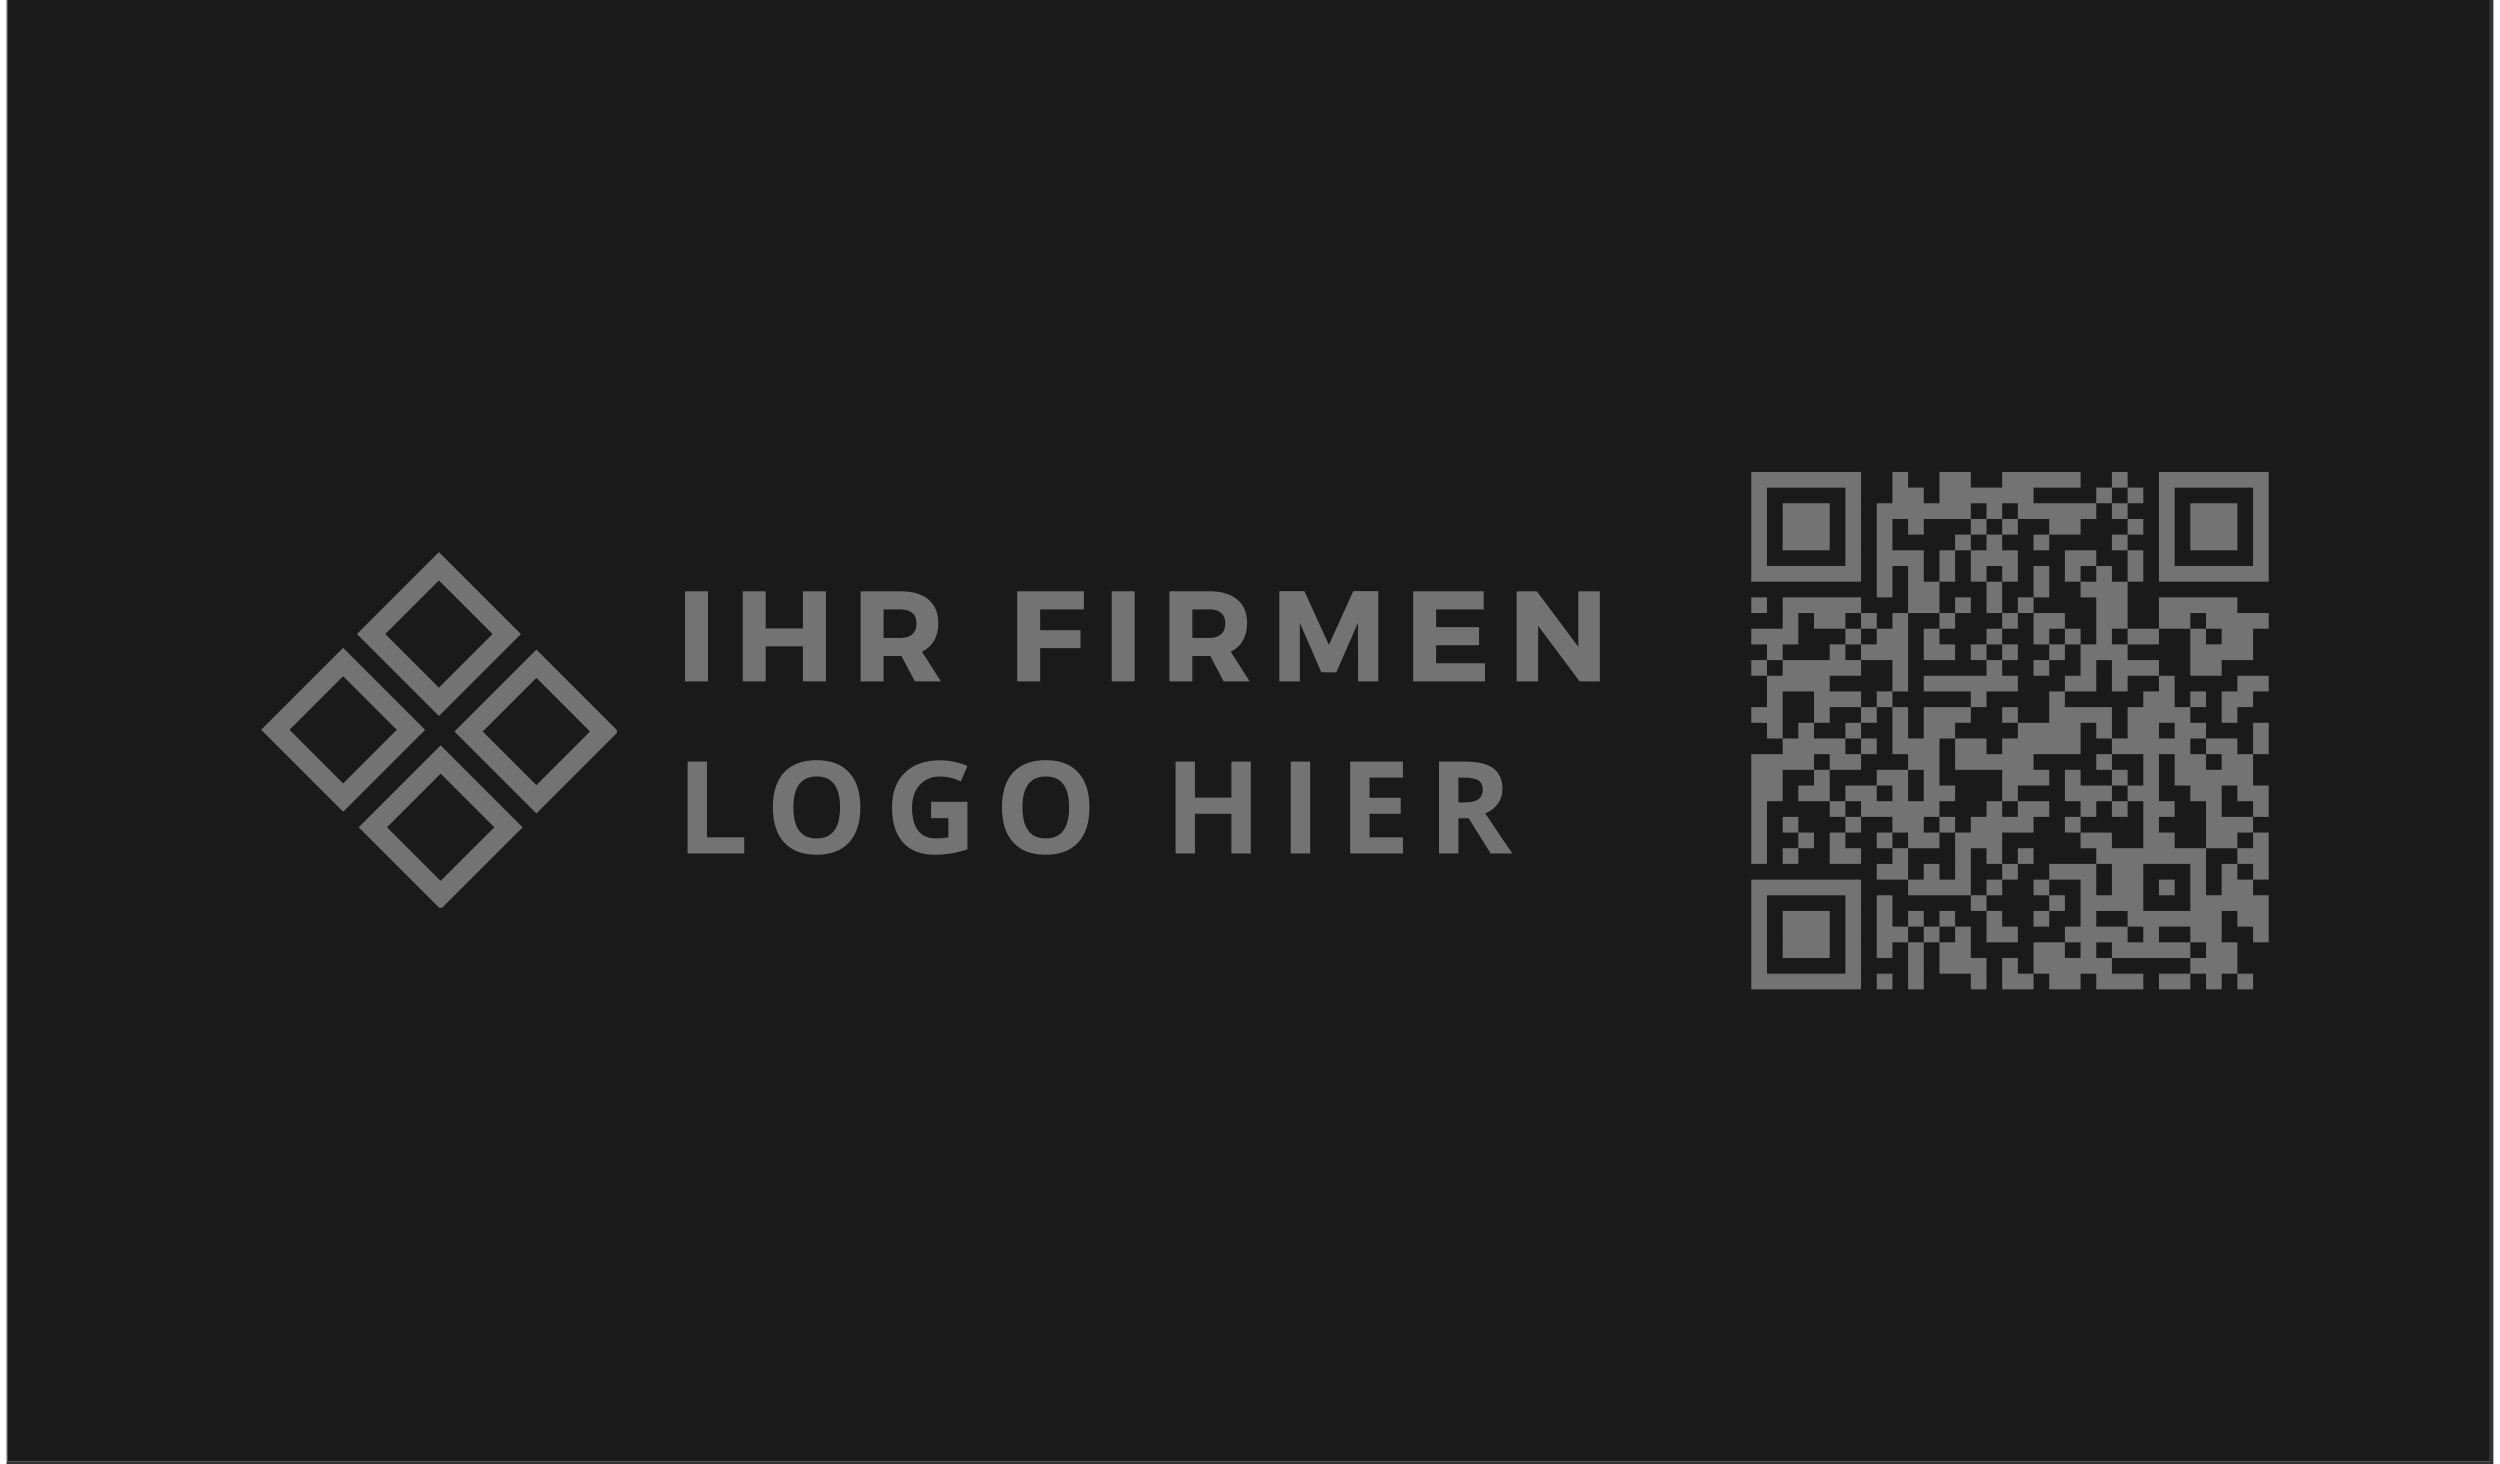
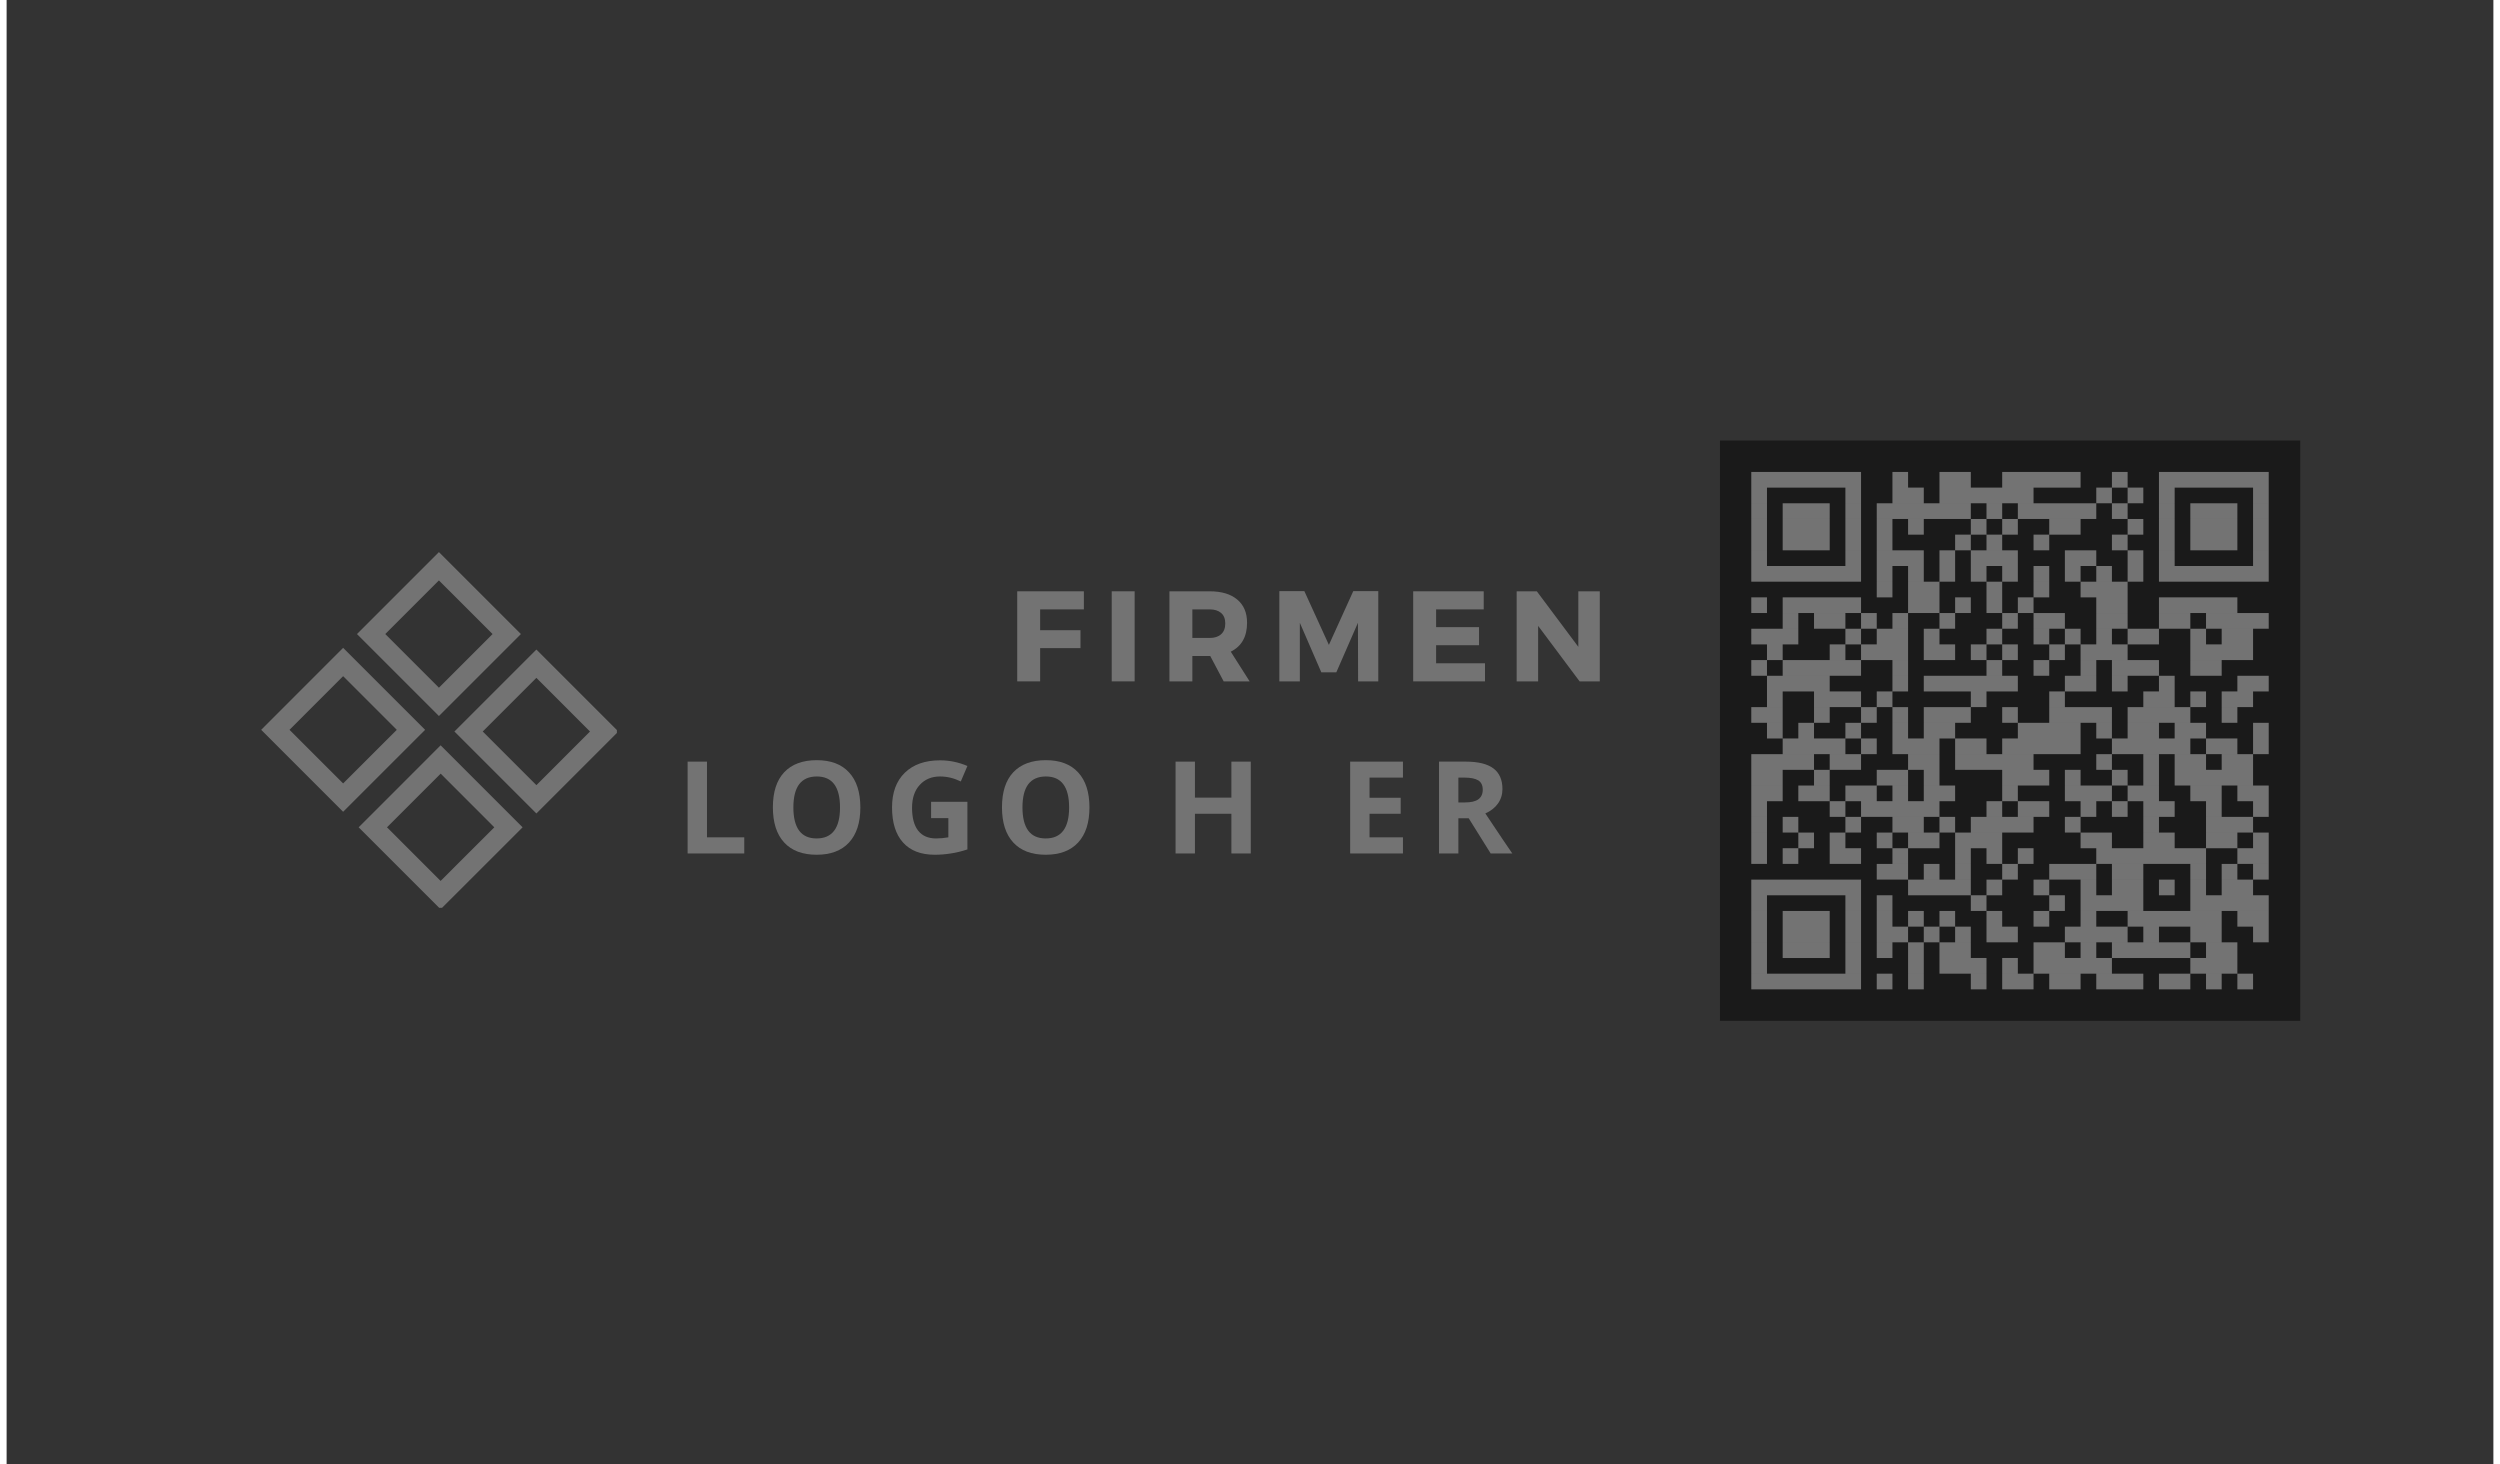
<svg xmlns="http://www.w3.org/2000/svg" width="321" zoomAndPan="magnify" viewBox="0 0 240.75 141.75" height="188" preserveAspectRatio="xMidYMid meet" version="1.0">
  <rect x="0" y="0" width="240.75" height="141.75" fill="#333333" stroke="none" />
  <defs>
    <g />
    <clipPath id="0a06253987">
-       <path d="M 0.086 0 L 240.414 0 L 240.414 141.5 L 0.086 141.5 Z M 0.086 0 " clip-rule="nonzero" />
-     </clipPath>
+       </clipPath>
    <clipPath id="797b1e5ebf">
      <path d="M 33 53.449 L 50 53.449 L 50 70 L 33 70 Z M 33 53.449 " clip-rule="nonzero" />
    </clipPath>
    <clipPath id="cd0b053896">
      <path d="M 43 62 L 59.082 62 L 59.082 79 L 43 79 Z M 43 62 " clip-rule="nonzero" />
    </clipPath>
    <clipPath id="21f871daed">
      <path d="M 24.645 62 L 41 62 L 41 79 L 24.645 79 Z M 24.645 62 " clip-rule="nonzero" />
    </clipPath>
    <clipPath id="b1084a0cbb">
      <path d="M 34 72 L 50 72 L 50 87.887 L 34 87.887 Z M 34 72 " clip-rule="nonzero" />
    </clipPath>
    <clipPath id="b0b91dc3cf">
      <path d="M 165.871 42.652 L 222.051 42.652 L 222.051 98.832 L 165.871 98.832 Z M 165.871 42.652 " clip-rule="nonzero" />
    </clipPath>
  </defs>
  <g clip-path="url(#0a06253987)">
    <path fill="#ffffff" d="M 0.086 0 L 240.414 0 L 240.414 141.5 L 0.086 141.5 Z M 0.086 0 " fill-opacity="1" fill-rule="nonzero" />
    <path fill="#1a1a1a" d="M 0.086 0 L 240.414 0 L 240.414 141.5 L 0.086 141.5 Z M 0.086 0 " fill-opacity="1" fill-rule="nonzero" />
  </g>
  <g clip-path="url(#797b1e5ebf)">
    <path fill="#737373" d="M 41.852 69.32 L 33.918 61.383 L 41.852 53.449 L 49.789 61.383 Z M 36.66 61.383 L 41.852 66.578 L 47.047 61.383 L 41.852 56.191 Z M 36.66 61.383 " fill-opacity="1" fill-rule="nonzero" />
  </g>
  <g clip-path="url(#cd0b053896)">
    <path fill="#737373" d="M 51.289 78.754 L 43.352 70.82 L 51.289 62.883 L 59.223 70.82 Z M 46.094 70.82 L 51.289 76.012 L 56.48 70.82 L 51.289 65.625 Z M 46.094 70.82 " fill-opacity="1" fill-rule="nonzero" />
  </g>
  <g clip-path="url(#21f871daed)">
    <path fill="#737373" d="M 32.578 78.59 L 24.645 70.656 L 32.578 62.719 L 40.516 70.656 Z M 27.387 70.656 L 32.578 75.848 L 37.773 70.656 L 32.578 65.461 Z M 27.387 70.656 " fill-opacity="1" fill-rule="nonzero" />
  </g>
  <g clip-path="url(#b1084a0cbb)">
    <path fill="#737373" d="M 42.016 88.027 L 34.082 80.094 L 42.016 72.156 L 49.953 80.094 Z M 36.824 80.094 L 42.016 85.285 L 47.215 80.094 L 42.023 74.898 Z M 36.824 80.094 " fill-opacity="1" fill-rule="nonzero" />
  </g>
  <g fill="#737373" fill-opacity="1">
    <g transform="translate(64.804, 65.965)">
      <g>
-         <path d="M 3.094 0 L 0.875 0 L 0.875 -8.719 L 3.094 -8.719 Z M 3.094 0 " />
-       </g>
+         </g>
    </g>
  </g>
  <g fill="#737373" fill-opacity="1">
    <g transform="translate(70.392, 65.965)">
      <g>
-         <path d="M 8.922 0 L 6.703 0 L 6.703 -3.391 L 3.094 -3.391 L 3.094 0 L 0.875 0 L 0.875 -8.719 L 3.094 -8.719 L 3.094 -5.125 L 6.703 -5.125 L 6.703 -8.719 L 8.922 -8.719 Z M 8.922 0 " />
-       </g>
+         </g>
    </g>
  </g>
  <g fill="#737373" fill-opacity="1">
    <g transform="translate(81.805, 65.965)">
      <g>
-         <path d="M 6.125 0 L 4.828 -2.453 L 3.094 -2.453 L 3.094 0 L 0.875 0 L 0.875 -8.719 L 4.766 -8.719 C 5.922 -8.719 6.812 -8.453 7.438 -7.922 C 8.07 -7.398 8.391 -6.648 8.391 -5.672 C 8.391 -4.328 7.863 -3.395 6.812 -2.875 L 8.641 0 Z M 3.094 -4.203 L 4.766 -4.203 C 5.242 -4.203 5.613 -4.32 5.875 -4.562 C 6.145 -4.801 6.281 -5.148 6.281 -5.609 C 6.281 -6.055 6.145 -6.395 5.875 -6.625 C 5.613 -6.852 5.242 -6.969 4.766 -6.969 L 3.094 -6.969 Z M 3.094 -4.203 " />
-       </g>
+         </g>
    </g>
  </g>
  <g fill="#737373" fill-opacity="1">
    <g transform="translate(92.446, 65.965)">
      <g />
    </g>
  </g>
  <g fill="#737373" fill-opacity="1">
    <g transform="translate(96.964, 65.965)">
      <g>
        <path d="M 7.328 -6.969 L 3.094 -6.969 L 3.094 -4.953 L 7 -4.953 L 7 -3.219 L 3.094 -3.219 L 3.094 0 L 0.875 0 L 0.875 -8.719 L 7.328 -8.719 Z M 7.328 -6.969 " />
      </g>
    </g>
  </g>
  <g fill="#737373" fill-opacity="1">
    <g transform="translate(106.112, 65.965)">
      <g>
        <path d="M 3.094 0 L 0.875 0 L 0.875 -8.719 L 3.094 -8.719 Z M 3.094 0 " />
      </g>
    </g>
  </g>
  <g fill="#737373" fill-opacity="1">
    <g transform="translate(111.7, 65.965)">
      <g>
        <path d="M 6.125 0 L 4.828 -2.453 L 3.094 -2.453 L 3.094 0 L 0.875 0 L 0.875 -8.719 L 4.766 -8.719 C 5.922 -8.719 6.812 -8.453 7.438 -7.922 C 8.07 -7.398 8.391 -6.648 8.391 -5.672 C 8.391 -4.328 7.863 -3.395 6.812 -2.875 L 8.641 0 Z M 3.094 -4.203 L 4.766 -4.203 C 5.242 -4.203 5.613 -4.32 5.875 -4.562 C 6.145 -4.801 6.281 -5.148 6.281 -5.609 C 6.281 -6.055 6.145 -6.395 5.875 -6.625 C 5.613 -6.852 5.242 -6.969 4.766 -6.969 L 3.094 -6.969 Z M 3.094 -4.203 " />
      </g>
    </g>
  </g>
  <g fill="#737373" fill-opacity="1">
    <g transform="translate(122.341, 65.965)">
      <g>
        <path d="M 10.453 0 L 8.5 0 L 8.484 -5.672 L 6.391 -0.875 L 4.938 -0.875 L 2.859 -5.672 L 2.859 0 L 0.875 0 L 0.875 -8.734 L 3.297 -8.734 L 5.672 -3.531 L 8.031 -8.734 L 10.453 -8.734 Z M 10.453 0 " />
      </g>
    </g>
  </g>
  <g fill="#737373" fill-opacity="1">
    <g transform="translate(135.298, 65.965)">
      <g>
        <path d="M 7.703 -6.969 L 3.094 -6.969 L 3.094 -5.25 L 7.25 -5.25 L 7.25 -3.5 L 3.094 -3.5 L 3.094 -1.75 L 7.828 -1.75 L 7.828 0 L 0.875 0 L 0.875 -8.719 L 7.703 -8.719 Z M 7.703 -6.969 " />
      </g>
    </g>
  </g>
  <g fill="#737373" fill-opacity="1">
    <g transform="translate(145.316, 65.965)">
      <g>
        <path d="M 8.922 0 L 6.969 0 L 2.953 -5.375 L 2.953 0 L 0.875 0 L 0.875 -8.719 L 2.828 -8.719 L 6.844 -3.344 L 6.844 -8.719 L 8.922 -8.719 Z M 8.922 0 " />
      </g>
    </g>
  </g>
  <g fill="#737373" fill-opacity="1">
    <g transform="translate(64.804, 82.625)">
      <g>
        <path d="M 1.125 0 L 1.125 -8.891 L 3 -8.891 L 3 -1.562 L 6.609 -1.562 L 6.609 0 Z M 1.125 0 " />
      </g>
    </g>
  </g>
  <g fill="#737373" fill-opacity="1">
    <g transform="translate(73.465, 82.625)">
      <g>
        <path d="M 9.188 -4.453 C 9.188 -2.984 8.82 -1.852 8.094 -1.062 C 7.363 -0.27 6.316 0.125 4.953 0.125 C 3.586 0.125 2.539 -0.27 1.812 -1.062 C 1.082 -1.852 0.719 -2.988 0.719 -4.469 C 0.719 -5.945 1.082 -7.078 1.812 -7.859 C 2.551 -8.641 3.602 -9.031 4.969 -9.031 C 6.332 -9.031 7.375 -8.633 8.094 -7.844 C 8.82 -7.062 9.188 -5.93 9.188 -4.453 Z M 2.703 -4.453 C 2.703 -3.461 2.891 -2.711 3.266 -2.203 C 3.641 -1.703 4.203 -1.453 4.953 -1.453 C 6.461 -1.453 7.219 -2.453 7.219 -4.453 C 7.219 -6.453 6.469 -7.453 4.969 -7.453 C 4.219 -7.453 3.648 -7.203 3.266 -6.703 C 2.891 -6.203 2.703 -5.453 2.703 -4.453 Z M 2.703 -4.453 " />
      </g>
    </g>
  </g>
  <g fill="#737373" fill-opacity="1">
    <g transform="translate(85.001, 82.625)">
      <g>
        <path d="M 4.5 -5 L 8.016 -5 L 8.016 -0.391 C 7.441 -0.203 6.906 -0.07 6.406 0 C 5.906 0.082 5.391 0.125 4.859 0.125 C 3.516 0.125 2.488 -0.27 1.781 -1.062 C 1.07 -1.852 0.719 -2.984 0.719 -4.453 C 0.719 -5.891 1.129 -7.008 1.953 -7.812 C 2.773 -8.613 3.914 -9.016 5.375 -9.016 C 6.281 -9.016 7.16 -8.832 8.016 -8.469 L 7.375 -6.969 C 6.727 -7.289 6.055 -7.453 5.359 -7.453 C 4.547 -7.453 3.891 -7.176 3.391 -6.625 C 2.898 -6.082 2.656 -5.348 2.656 -4.422 C 2.656 -3.453 2.852 -2.711 3.25 -2.203 C 3.645 -1.703 4.223 -1.453 4.984 -1.453 C 5.367 -1.453 5.766 -1.488 6.172 -1.562 L 6.172 -3.422 L 4.5 -3.422 Z M 4.5 -5 " />
      </g>
    </g>
  </g>
  <g fill="#737373" fill-opacity="1">
    <g transform="translate(95.644, 82.625)">
      <g>
        <path d="M 9.188 -4.453 C 9.188 -2.984 8.82 -1.852 8.094 -1.062 C 7.363 -0.27 6.316 0.125 4.953 0.125 C 3.586 0.125 2.539 -0.27 1.812 -1.062 C 1.082 -1.852 0.719 -2.988 0.719 -4.469 C 0.719 -5.945 1.082 -7.078 1.812 -7.859 C 2.551 -8.641 3.602 -9.031 4.969 -9.031 C 6.332 -9.031 7.375 -8.633 8.094 -7.844 C 8.82 -7.062 9.188 -5.93 9.188 -4.453 Z M 2.703 -4.453 C 2.703 -3.461 2.891 -2.711 3.266 -2.203 C 3.641 -1.703 4.203 -1.453 4.953 -1.453 C 6.461 -1.453 7.219 -2.453 7.219 -4.453 C 7.219 -6.453 6.469 -7.453 4.969 -7.453 C 4.219 -7.453 3.648 -7.203 3.266 -6.703 C 2.891 -6.203 2.703 -5.453 2.703 -4.453 Z M 2.703 -4.453 " />
      </g>
    </g>
  </g>
  <g fill="#737373" fill-opacity="1">
    <g transform="translate(107.18, 82.625)">
      <g />
    </g>
  </g>
  <g fill="#737373" fill-opacity="1">
    <g transform="translate(112.044, 82.625)">
      <g>
        <path d="M 8.406 0 L 6.531 0 L 6.531 -3.844 L 3 -3.844 L 3 0 L 1.125 0 L 1.125 -8.891 L 3 -8.891 L 3 -5.406 L 6.531 -5.406 L 6.531 -8.891 L 8.406 -8.891 Z M 8.406 0 " />
      </g>
    </g>
  </g>
  <g fill="#737373" fill-opacity="1">
    <g transform="translate(123.197, 82.625)">
      <g>
-         <path d="M 1.125 0 L 1.125 -8.891 L 3 -8.891 L 3 0 Z M 1.125 0 " />
-       </g>
+         </g>
    </g>
  </g>
  <g fill="#737373" fill-opacity="1">
    <g transform="translate(128.948, 82.625)">
      <g>
        <path d="M 6.234 0 L 1.125 0 L 1.125 -8.891 L 6.234 -8.891 L 6.234 -7.344 L 3 -7.344 L 3 -5.391 L 6.016 -5.391 L 6.016 -3.844 L 3 -3.844 L 3 -1.562 L 6.234 -1.562 Z M 6.234 0 " />
      </g>
    </g>
  </g>
  <g fill="#737373" fill-opacity="1">
    <g transform="translate(137.549, 82.625)">
      <g>
        <path d="M 3 -4.938 L 3.609 -4.938 C 4.203 -4.938 4.641 -5.035 4.922 -5.234 C 5.211 -5.441 5.359 -5.754 5.359 -6.172 C 5.359 -6.598 5.211 -6.898 4.922 -7.078 C 4.629 -7.254 4.18 -7.344 3.578 -7.344 L 3 -7.344 Z M 3 -3.406 L 3 0 L 1.125 0 L 1.125 -8.891 L 3.703 -8.891 C 4.91 -8.891 5.805 -8.672 6.391 -8.234 C 6.973 -7.797 7.266 -7.129 7.266 -6.234 C 7.266 -5.703 7.117 -5.234 6.828 -4.828 C 6.535 -4.422 6.129 -4.102 5.609 -3.875 C 6.941 -1.875 7.812 -0.582 8.219 0 L 6.125 0 L 4 -3.406 Z M 3 -3.406 " />
      </g>
    </g>
  </g>
  <g clip-path="url(#b0b91dc3cf)">
    <path fill="#1a1a1a" d="M 165.871 42.652 L 222.051 42.652 L 222.051 98.832 L 165.871 98.832 Z M 165.871 42.652 " fill-opacity="1" fill-rule="nonzero" />
  </g>
  <path stroke-linecap="butt" transform="matrix(1.518, 0, 0, 1.518, 165.871, 42.652)" fill-opacity="1" fill="#1a1a1a" fill-rule="nonzero" stroke-linejoin="miter" d="M 1.999 2.501 L 8.999 2.501 M 11.001 2.501 L 11.999 2.501 M 14.001 2.501 L 16 2.501 M 18.001 2.501 L 23 2.501 M 24.999 2.501 L 26 2.501 M 27.999 2.501 L 34.999 2.501 M 1.999 3.499 L 3 3.499 M 8.001 3.499 L 8.999 3.499 M 11.001 3.499 L 13 3.499 M 14.001 3.499 L 20 3.499 M 24.001 3.499 L 24.999 3.499 M 26 3.499 L 27.001 3.499 M 27.999 3.499 L 29 3.499 M 34.001 3.499 L 34.999 3.499 M 1.999 4.5 L 3 4.5 M 4.001 4.5 L 7 4.5 M 8.001 4.5 L 8.999 4.5 M 10 4.5 L 16 4.5 M 17 4.5 L 18.001 4.5 M 18.999 4.5 L 24.001 4.5 M 24.999 4.5 L 26 4.5 M 27.999 4.5 L 29 4.5 M 30 4.5 L 33 4.5 M 34.001 4.5 L 34.999 4.5 M 1.999 5.501 L 3 5.501 M 4.001 5.501 L 7 5.501 M 8.001 5.501 L 8.999 5.501 M 10 5.501 L 11.001 5.501 M 11.999 5.501 L 13 5.501 M 16 5.501 L 17 5.501 M 18.001 5.501 L 18.999 5.501 M 21.001 5.501 L 23 5.501 M 26 5.501 L 27.001 5.501 M 27.999 5.501 L 29 5.501 M 30 5.501 L 33 5.501 M 34.001 5.501 L 34.999 5.501 M 1.999 6.499 L 3 6.499 M 4.001 6.499 L 7 6.499 M 8.001 6.499 L 8.999 6.499 M 10 6.499 L 11.001 6.499 M 14.999 6.499 L 16 6.499 M 17 6.499 L 18.001 6.499 M 20 6.499 L 21.001 6.499 M 24.999 6.499 L 26 6.499 M 27.999 6.499 L 29 6.499 M 30 6.499 L 33 6.499 M 34.001 6.499 L 34.999 6.499 M 1.999 7.5 L 3 7.5 M 8.001 7.5 L 8.999 7.5 M 10 7.5 L 13 7.5 M 14.001 7.5 L 14.999 7.5 M 16 7.5 L 18.999 7.5 M 21.999 7.5 L 24.001 7.5 M 26 7.5 L 27.001 7.5 M 27.999 7.5 L 29 7.5 M 34.001 7.5 L 34.999 7.5 M 1.999 8.5 L 8.999 8.5 M 10 8.5 L 11.001 8.5 M 11.999 8.5 L 13 8.5 M 14.001 8.5 L 14.999 8.5 M 16 8.5 L 17 8.5 M 18.001 8.5 L 18.999 8.5 M 20 8.5 L 21.001 8.5 M 21.999 8.5 L 23 8.5 M 24.001 8.5 L 24.999 8.5 M 26 8.5 L 27.001 8.5 M 27.999 8.5 L 34.999 8.5 M 10 9.501 L 11.001 9.501 M 11.999 9.501 L 14.001 9.501 M 17 9.501 L 18.001 9.501 M 20 9.501 L 21.001 9.501 M 23 9.501 L 26 9.501 M 1.999 10.499 L 3 10.499 M 4.001 10.499 L 8.999 10.499 M 11.999 10.499 L 14.001 10.499 M 14.999 10.499 L 16 10.499 M 17 10.499 L 18.001 10.499 M 18.999 10.499 L 20 10.499 M 24.001 10.499 L 26 10.499 M 27.999 10.499 L 33 10.499 M 4.001 11.5 L 4.999 11.5 M 6 11.5 L 8.001 11.5 M 8.999 11.5 L 10 11.5 M 11.001 11.5 L 11.999 11.5 M 14.001 11.5 L 14.999 11.5 M 18.001 11.5 L 18.999 11.5 M 20 11.5 L 21.999 11.5 M 24.001 11.5 L 26 11.5 M 27.999 11.5 L 30 11.5 M 31.001 11.5 L 34.999 11.5 M 1.999 12.501 L 4.999 12.501 M 8.001 12.501 L 8.999 12.501 M 10 12.501 L 11.999 12.501 M 13 12.501 L 14.001 12.501 M 17 12.501 L 18.001 12.501 M 20 12.501 L 21.001 12.501 M 21.999 12.501 L 23 12.501 M 24.001 12.501 L 24.999 12.501 M 26 12.501 L 27.999 12.501 M 30 12.501 L 31.001 12.501 M 31.999 12.501 L 34.001 12.501 M 3 13.499 L 4.001 13.499 M 7 13.499 L 8.001 13.499 M 8.999 13.499 L 11.999 13.499 M 13 13.499 L 14.999 13.499 M 16 13.499 L 17 13.499 M 18.001 13.499 L 18.999 13.499 M 21.001 13.499 L 21.999 13.499 M 23 13.499 L 26 13.499 M 30 13.499 L 34.001 13.499 M 1.999 14.5 L 3 14.5 M 4.001 14.5 L 8.999 14.5 M 11.001 14.5 L 11.999 14.5 M 17 14.5 L 18.001 14.5 M 20 14.5 L 21.001 14.5 M 23 14.5 L 24.001 14.5 M 24.999 14.5 L 27.999 14.5 M 30 14.5 L 31.999 14.5 M 3 15.501 L 7 15.501 M 11.001 15.501 L 11.999 15.501 M 13 15.501 L 18.999 15.501 M 21.999 15.501 L 24.001 15.501 M 24.999 15.501 L 26 15.501 M 27.999 15.501 L 29 15.501 M 33 15.501 L 34.999 15.501 M 3 16.499 L 4.001 16.499 M 6 16.499 L 8.999 16.499 M 10 16.499 L 11.001 16.499 M 16 16.499 L 17 16.499 M 21.001 16.499 L 21.999 16.499 M 27.001 16.499 L 29 16.499 M 30 16.499 L 31.001 16.499 M 31.999 16.499 L 34.001 16.499 M 1.999 17.5 L 4.001 17.5 M 6 17.5 L 7 17.5 M 8.999 17.5 L 10 17.5 M 11.001 17.5 L 11.999 17.5 M 13 17.5 L 16 17.5 M 18.001 17.5 L 18.999 17.5 M 21.001 17.5 L 24.999 17.5 M 26 17.5 L 30 17.5 M 31.999 17.5 L 33 17.5 M 3 18.501 L 4.001 18.501 M 4.999 18.501 L 6 18.501 M 8.001 18.501 L 8.999 18.501 M 11.001 18.501 L 11.999 18.501 M 13 18.501 L 14.999 18.501 M 18.999 18.501 L 23 18.501 M 24.001 18.501 L 24.999 18.501 M 26 18.501 L 27.999 18.501 M 29 18.501 L 31.001 18.501 M 34.001 18.501 L 34.999 18.501 M 4.001 19.499 L 8.001 19.499 M 8.999 19.499 L 10 19.499 M 11.001 19.499 L 14.001 19.499 M 14.999 19.499 L 17 19.499 M 18.001 19.499 L 23 19.499 M 24.999 19.499 L 30 19.499 M 31.001 19.499 L 33 19.499 M 34.001 19.499 L 34.999 19.499 M 1.999 20.5 L 6 20.5 M 7 20.5 L 8.999 20.5 M 11.999 20.5 L 14.001 20.5 M 14.999 20.5 L 20 20.5 M 24.001 20.5 L 24.999 20.5 M 27.001 20.5 L 27.999 20.5 M 29 20.5 L 31.001 20.5 M 31.999 20.5 L 34.001 20.5 M 1.999 21.5 L 4.001 21.5 M 6 21.5 L 7 21.5 M 10 21.5 L 11.999 21.5 M 13 21.5 L 14.001 21.5 M 18.001 21.5 L 21.001 21.5 M 21.999 21.5 L 23 21.5 M 24.999 21.5 L 26 21.5 M 27.001 21.5 L 27.999 21.5 M 29 21.5 L 34.001 21.5 M 1.999 22.501 L 4.001 22.501 M 4.999 22.501 L 7 22.501 M 8.001 22.501 L 10 22.501 M 11.001 22.501 L 11.999 22.501 M 13 22.501 L 14.999 22.501 M 18.001 22.501 L 18.999 22.501 M 21.999 22.501 L 24.999 22.501 M 26 22.501 L 27.999 22.501 M 30 22.501 L 31.999 22.501 M 33 22.501 L 34.999 22.501 M 1.999 23.499 L 3 23.499 M 7 23.499 L 8.001 23.499 M 8.999 23.499 L 14.001 23.499 M 17 23.499 L 18.001 23.499 M 18.999 23.499 L 21.001 23.499 M 23 23.499 L 24.001 23.499 M 24.999 23.499 L 26 23.499 M 27.001 23.499 L 29 23.499 M 31.001 23.499 L 31.999 23.499 M 34.001 23.499 L 34.999 23.499 M 1.999 24.5 L 3 24.5 M 4.001 24.5 L 4.999 24.5 M 8.001 24.5 L 8.999 24.5 M 11.001 24.5 L 13 24.5 M 14.001 24.5 L 14.999 24.5 M 16 24.5 L 20 24.5 M 21.999 24.5 L 23 24.5 M 27.001 24.5 L 27.999 24.5 M 31.001 24.5 L 34.001 24.5 M 1.999 25.501 L 3 25.501 M 4.999 25.501 L 6 25.501 M 7 25.501 L 8.001 25.501 M 10 25.501 L 11.001 25.501 M 11.999 25.501 L 14.001 25.501 M 14.999 25.501 L 18.001 25.501 M 23 25.501 L 24.999 25.501 M 27.001 25.501 L 29 25.501 M 31.001 25.501 L 33 25.501 M 34.001 25.501 L 34.999 25.501 M 1.999 26.499 L 3 26.499 M 4.001 26.499 L 4.999 26.499 M 7 26.499 L 8.999 26.499 M 11.001 26.499 L 11.999 26.499 M 14.999 26.499 L 16 26.499 M 17 26.499 L 18.001 26.499 M 18.999 26.499 L 20 26.499 M 24.001 26.499 L 31.001 26.499 M 33 26.499 L 34.999 26.499 M 10 27.5 L 11.999 27.5 M 13 27.5 L 14.001 27.5 M 14.999 27.5 L 16 27.5 M 18.001 27.5 L 18.999 27.5 M 21.001 27.5 L 24.001 27.5 M 24.999 27.5 L 27.001 27.5 M 30 27.5 L 31.001 27.5 M 31.999 27.5 L 33 27.5 M 34.001 27.5 L 34.999 27.5 M 1.999 28.501 L 8.999 28.501 M 11.999 28.501 L 16 28.501 M 17 28.501 L 18.001 28.501 M 20 28.501 L 21.001 28.501 M 23 28.501 L 24.001 28.501 M 24.999 28.501 L 27.001 28.501 M 27.999 28.501 L 29 28.501 M 30 28.501 L 31.001 28.501 M 31.999 28.501 L 34.001 28.501 M 1.999 29.499 L 3 29.499 M 8.001 29.499 L 8.999 29.499 M 10 29.499 L 11.001 29.499 M 16 29.499 L 17 29.499 M 21.001 29.499 L 21.999 29.499 M 23 29.499 L 27.001 29.499 M 30 29.499 L 34.999 29.499 M 1.999 30.5 L 3 30.5 M 4.001 30.5 L 7 30.5 M 8.001 30.5 L 8.999 30.5 M 10 30.5 L 11.001 30.5 M 11.999 30.5 L 13 30.5 M 14.001 30.5 L 14.999 30.5 M 17 30.5 L 18.001 30.5 M 20 30.5 L 21.001 30.5 M 23 30.5 L 24.001 30.5 M 26 30.5 L 31.999 30.5 M 33 30.5 L 34.999 30.5 M 1.999 31.5 L 3 31.5 M 4.001 31.5 L 7 31.5 M 8.001 31.5 L 8.999 31.5 M 10 31.5 L 11.999 31.5 M 13 31.5 L 14.001 31.5 M 14.999 31.5 L 16 31.5 M 17 31.5 L 18.999 31.5 M 21.999 31.5 L 26 31.5 M 27.001 31.5 L 27.999 31.5 M 30 31.5 L 31.999 31.5 M 34.001 31.5 L 34.999 31.5 M 1.999 32.501 L 3 32.501 M 4.001 32.501 L 7 32.501 M 8.001 32.501 L 8.999 32.501 M 10 32.501 L 11.001 32.501 M 11.999 32.501 L 13 32.501 M 14.001 32.501 L 16 32.501 M 20 32.501 L 21.999 32.501 M 23 32.501 L 24.001 32.501 M 24.999 32.501 L 30 32.501 M 31.001 32.501 L 33 32.501 M 1.999 33.499 L 3 33.499 M 8.001 33.499 L 8.999 33.499 M 11.999 33.499 L 13 33.499 M 14.001 33.499 L 17 33.499 M 18.001 33.499 L 18.999 33.499 M 20 33.499 L 24.999 33.499 M 30 33.499 L 33 33.499 M 1.999 34.5 L 8.999 34.5 M 10 34.5 L 11.001 34.5 M 11.999 34.5 L 13 34.5 M 16 34.5 L 17 34.5 M 18.001 34.5 L 20 34.5 M 21.001 34.5 L 23 34.5 M 24.001 34.5 L 27.001 34.5 M 27.999 34.5 L 30 34.5 M 31.001 34.5 L 31.999 34.5 M 33 34.5 L 34.001 34.5 " stroke="#737373" stroke-width="1" stroke-opacity="1" stroke-miterlimit="4" />
</svg>